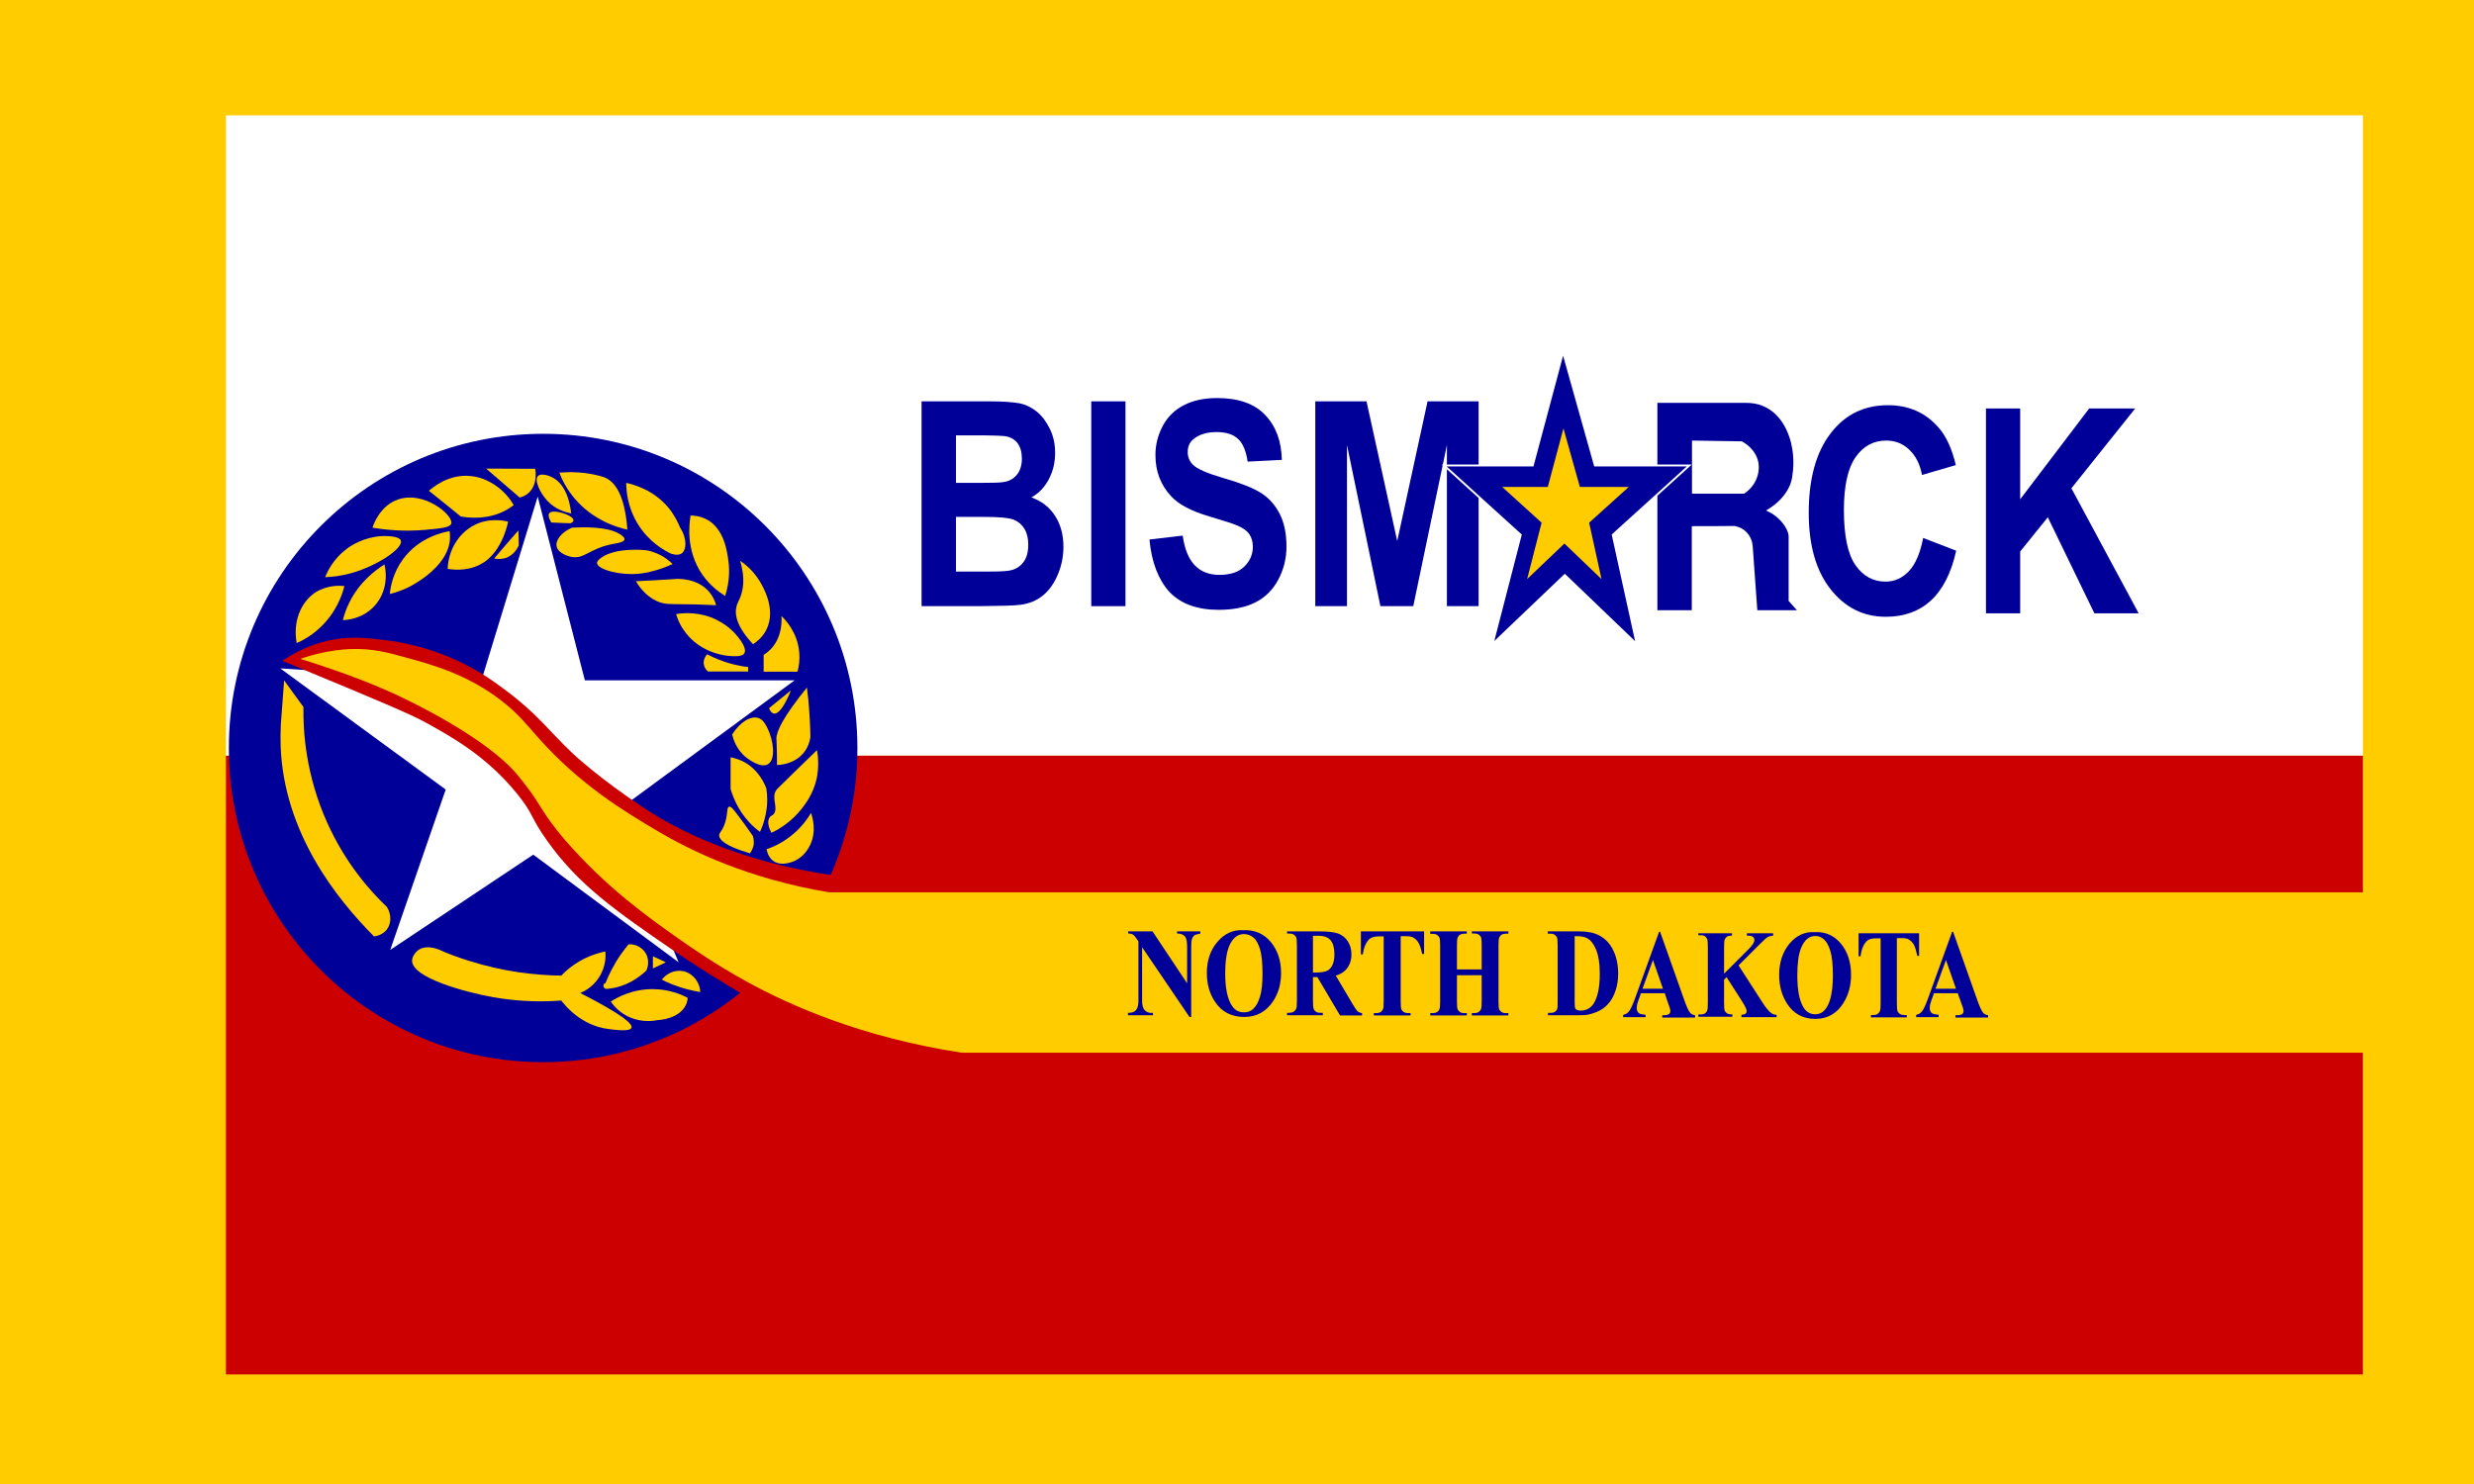
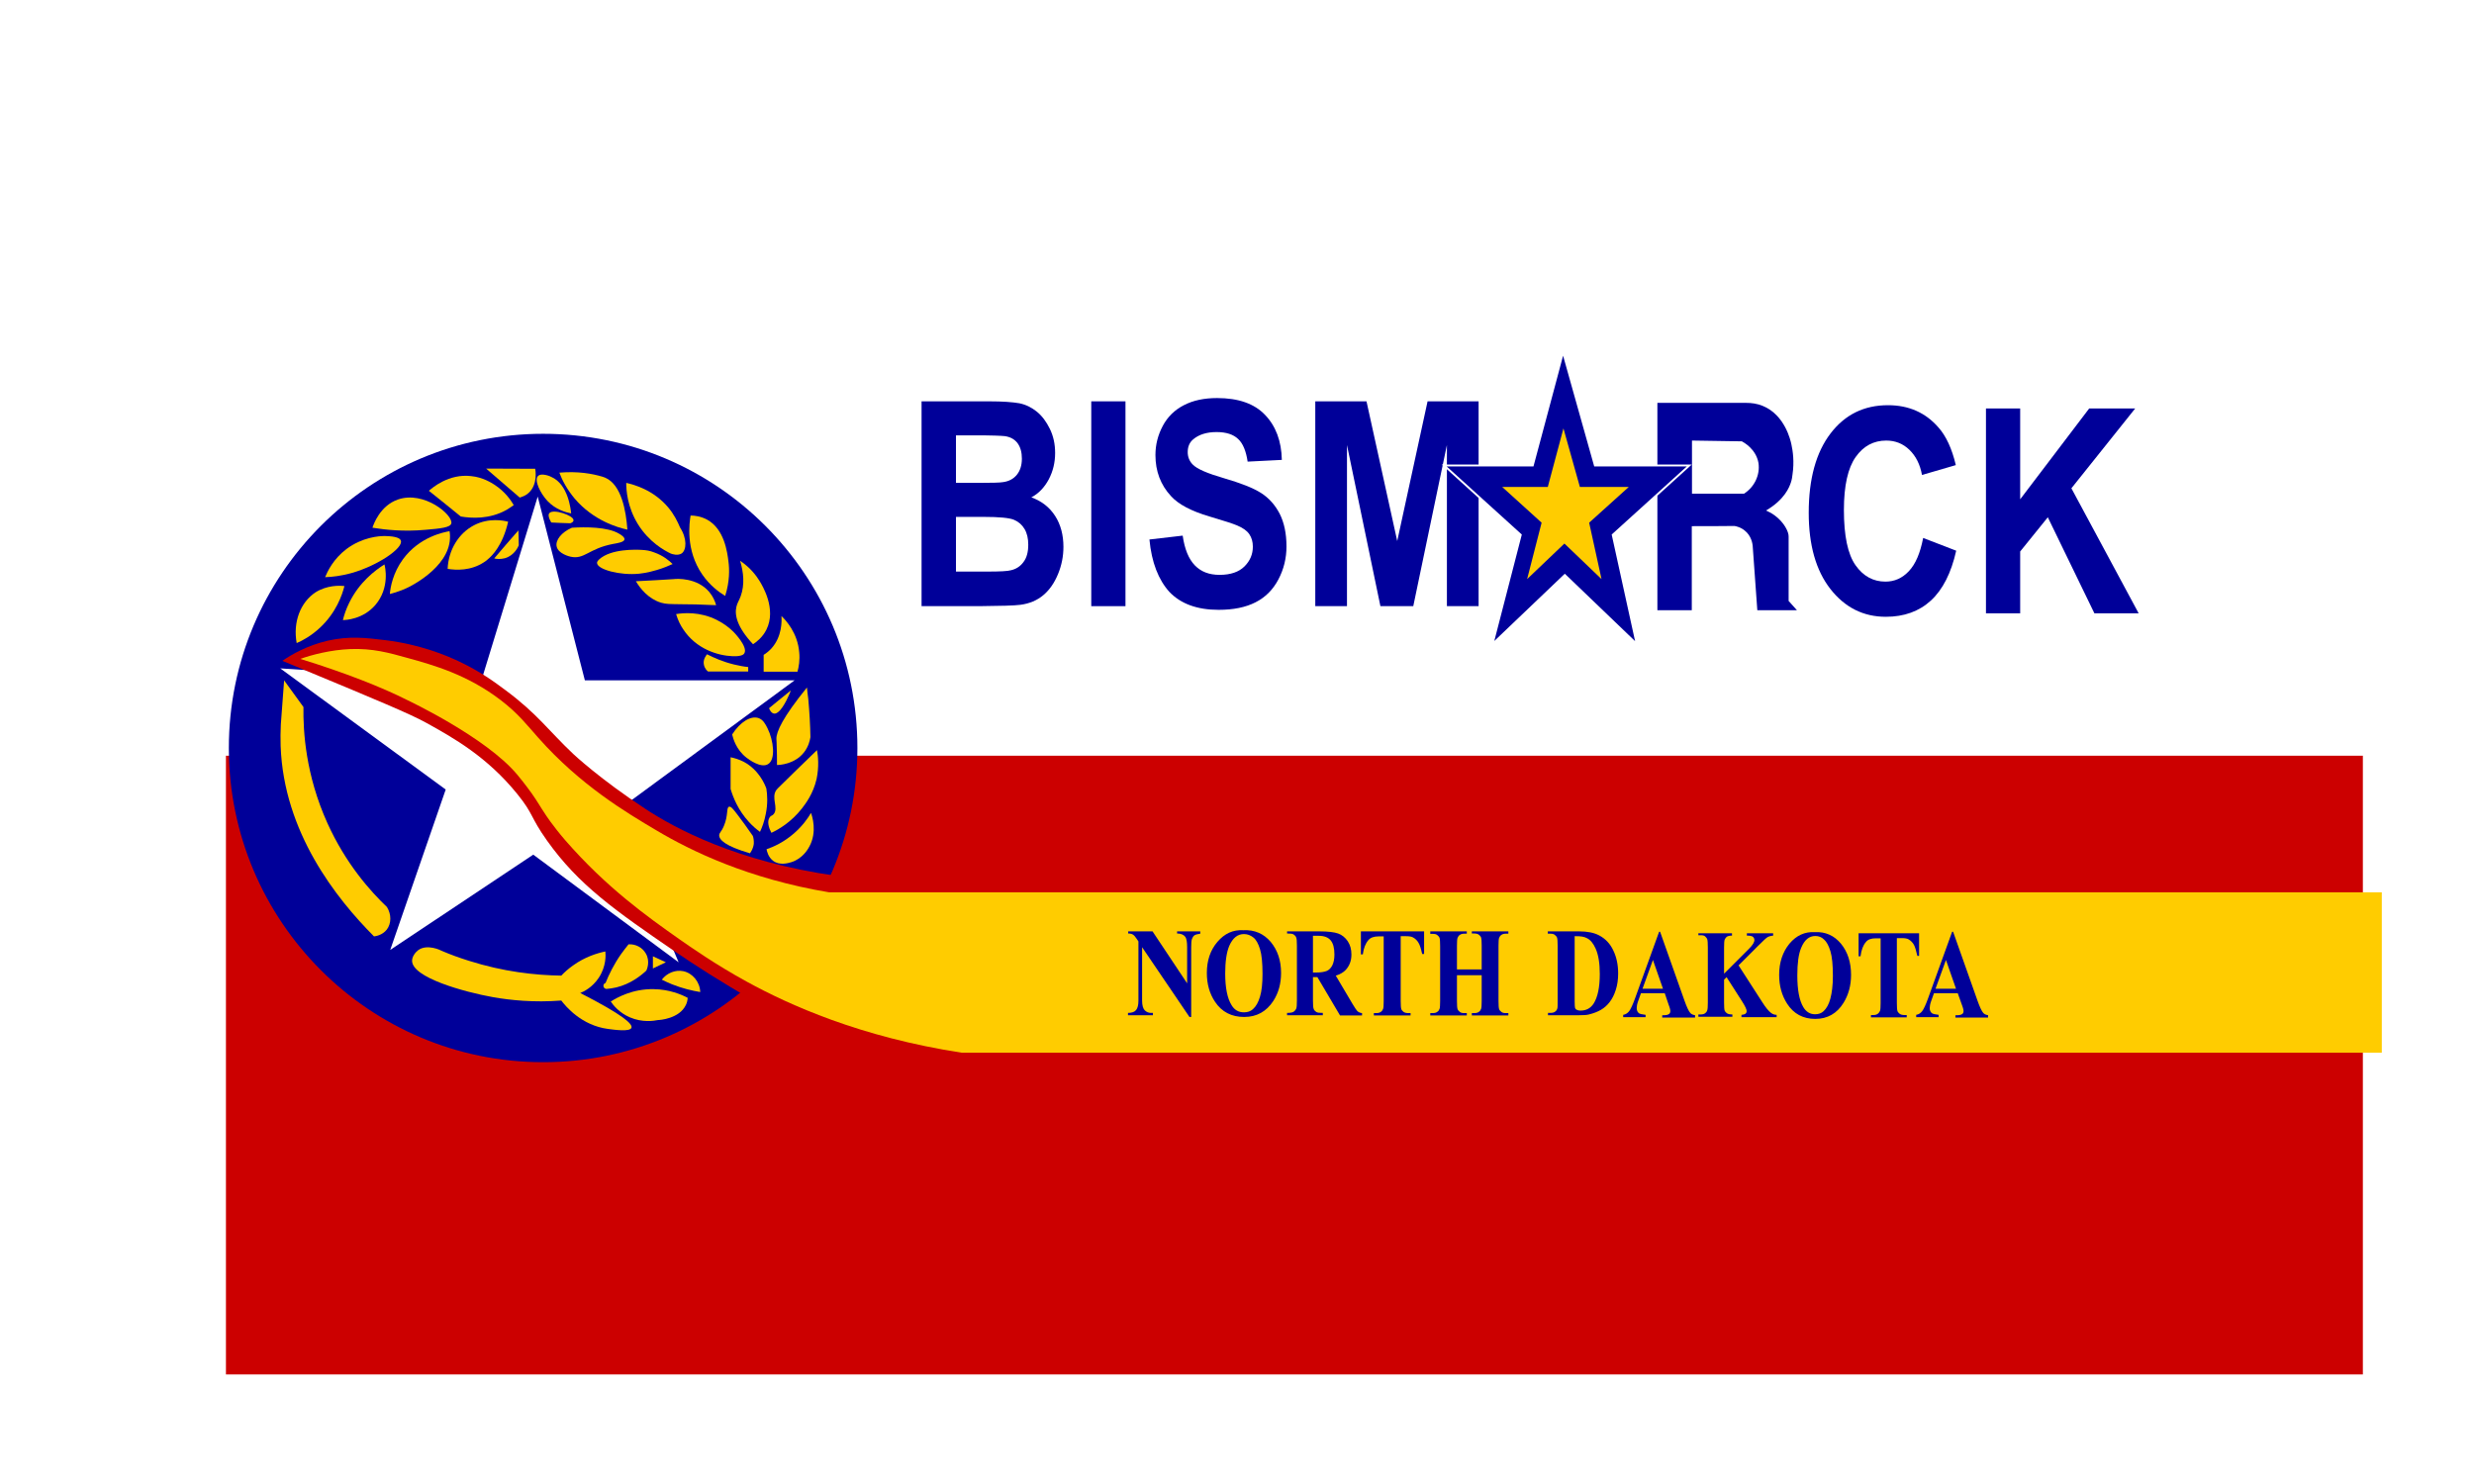
<svg xmlns="http://www.w3.org/2000/svg" version="1.1" id="Layer_1" x="0px" y="0px" viewBox="0 0 1280 768" style="enable-background:new 0 0 1280 768;" xml:space="preserve">
  <style type="text/css">
	.st0{fill:#FFCC00;}
	.st1{fill:#FFFFFF;}
	.st2{fill:#CC0000;}
	.st3{fill:#000099;}
	.st4{fill:#000099;stroke:#FFFFFF;stroke-miterlimit:10;}
</style>
-   <rect class="st0" width="1280" height="768" />
  <g>
    <rect x="116.9" y="59.7" class="st1" width="1105.6" height="331.4" />
    <rect x="116.9" y="391.1" class="st2" width="1105.6" height="320.2" />
  </g>
  <circle class="st3" cx="281" cy="387.1" r="162.6" />
  <polygon class="st1" points="145,345.9 248.9,352.7 278.2,257 302.6,352.1 411.1,352.1 318.3,420.3 351.1,498 275.9,442.3   201.9,491.6 230.6,408.6 " />
  <path class="st2" d="M432.9,453.3c-52.1-7.4-83.7-24.7-98.7-34.5c-23.7-15.5-37.6-28.6-37.6-28.6c-12.9-12.2-18.4-20.6-34.9-32.9  c-5.9-4.4-13.1-9.7-23.8-14.8c-6.9-3.3-20.5-9-38.5-11.2c-9.9-1.2-18.6-2.3-30,0.3c-10.5,2.5-18.4,7-23.3,10.4  c3,1.2,7.5,3.1,12.8,5.3c35.6,14.8,53.4,22.2,61.5,26.7c14.3,7.9,31.7,17.7,47.3,37c8.5,10.5,6.5,11.6,15.3,24  c16.4,23.1,35.4,36.3,66,57.3c10.1,6.9,24,15.9,41.2,25.7C404.6,496.3,418.7,474.8,432.9,453.3z" />
  <path class="st0" d="M155.4,341c5.5-2,15.6-4.7,25.9-5.1c11.4-0.4,19.6,1.8,29.9,4.7c13,3.6,30.5,8.5,47.7,21.6  c9.3,7.1,13.8,13.1,19.6,19.6c21.8,24.6,45.5,38.7,61.4,48.1c17.5,10.4,47.1,24.9,89.1,31.9c267.8,0,535.6,0,803.3,0  c0,27.7,0,55.3,0,83c-244.9,0-489.8,0-734.7,0c-52.7-8.1-89.6-24.9-111.1-36.7c-16.3-8.9-29.5-18.2-35.1-22.1  c-16.6-11.7-37.7-26.7-59-51.2c-6.7-7.8-10.2-13.3-10.2-13.3c-2.7-4-3.8-6.2-7.1-10.9c0,0-3.4-4.8-7.4-9.6  c-16.2-19.5-57-38.7-57-38.7C197.7,355.7,178.1,348,155.4,341z" />
  <path class="st0" d="M147,352.1c3.3,4.6,6.7,9.2,10,13.8c-0.2,12.5,1.1,35.1,12.4,60.1c9.5,21,22.2,35.2,30.8,43.4  c2.4,3.9,2.3,8.6-0.1,11.7c-2.3,2.9-5.7,3.4-6.6,3.5c-19.6-19.7-46.7-53.9-48.3-98.5c-0.1-3.8-0.1-7.5,0.1-11.2L147,352.1z" />
  <path class="st0" d="M228.6,492.1c-0.7-0.4-7.6-3.7-12.2-0.4c-1.6,1.2-3.2,3.4-3.2,5.5c0,8.7,26.6,16.1,42.1,18.9  c8.8,1.5,20.7,2.8,35.1,1.7c2.2,2.9,10.4,12.9,24.2,14.7c3.1,0.4,11.3,1.6,12.1-0.6c0.7-1.9-4-6.5-26.5-18c1.8-0.7,6.3-2.9,9.6-7.9  c3.9-5.9,3.6-11.8,3.4-13.6c-4.3,0.9-10.6,2.8-16.8,7.3c-2.4,1.7-4.4,3.5-6,5.2c-13.6-0.2-30-2-47.9-7.7  C237.7,495.7,233,494,228.6,492.1z" />
  <path class="st0" d="M313.3,508.7c1.8-4.5,4.3-9.6,8-14.9c1.3-1.8,2.6-3.5,3.9-5.1c3.7-0.2,7.1,1.6,8.9,4.7c2.5,4.2,0.5,8.5,0.3,8.9  c-3,2.8-8.2,6.9-15.5,8.7c-1.8,0.4-3.6,0.7-5.2,0.8c-0.9-0.1-1.6-0.9-1.5-1.7C312.2,509.5,312.6,508.9,313.3,508.7z" />
  <path class="st0" d="M340.4,527.9c0.9,0,11-0.7,14.4-7.7c0.5-1,0.9-2.2,1-3.8c-3.2-1.7-9.5-4.4-17.6-4.5c-11-0.2-19,4.4-22.2,6.4  c1.2,1.8,4.3,5.8,9.9,8.2C332.4,529.3,338.4,528.3,340.4,527.9z" />
  <path class="st0" d="M362.3,513.4c-4.3-0.7-9.3-1.9-14.6-4c-1.9-0.8-3.7-1.6-5.3-2.4c2.7-3.5,7-5.2,11.1-4.4  C358.3,503.6,362.1,508.1,362.3,513.4z" />
  <polygon class="st0" points="337.8,501.2 337.8,494.9 344.5,498 " />
  <g>
    <path class="st0" d="M178.2,303.3c-1.1,4.4-4.2,13.7-12.7,21.6c-4.3,4-8.7,6.5-12,7.9c-2-10.8,1.9-21.1,9.8-26.3   C169.3,302.8,175.6,303,178.2,303.3z" />
    <path class="st0" d="M198.9,292.1c-4.9,3.1-13,9.2-18.2,19.8c-1.6,3.2-2.6,6.2-3.3,9c1.5,0,10.4-0.4,16.8-7.8   C201.9,304.1,199.2,293,198.9,292.1z" />
    <path class="st0" d="M207.4,279.8c1.3,3.9-12,12.9-25.3,16.7c-5.6,1.6-10.5,2.1-13.9,2.2c1.2-2.9,4.2-9.4,11.1-14.6   c8.2-6.1,16.7-6.7,19.7-6.7C205.3,277.5,207.1,278.7,207.4,279.8z" />
    <path class="st0" d="M232.6,274.9c-2.9,0.5-15.6,2.9-24.1,14.5c-5.2,7.1-6.5,14.4-6.8,18c3.5-0.9,6.4-2,8.6-3   c1.4-0.6,21.8-10.4,22.5-25.7C232.9,276.9,232.7,275.5,232.6,274.9z" />
    <path class="st0" d="M262.9,270c-2.3-0.6-9.9-2.2-17.6,1.8c-8.1,4.2-13.3,12.9-13.7,22.6c4.4,0.7,12,1.1,18.9-3.5   c0.8-0.5,1.3-0.9,1.6-1.2C254.7,287.6,260.1,282.2,262.9,270z" />
    <path class="st0" d="M268.2,274.5c-4.2,4.8-8.4,9.6-12.5,14.5c1.1,0.3,3.2,0.5,5.5-0.1c4.9-1.4,6.9-5.9,7.2-6.7   C268.4,279.6,268.3,277.1,268.2,274.5z" />
    <path class="st0" d="M192.7,273.1c6.7,1.1,16.1,2.1,27.3,1.1c8.2-0.7,12.9-1.2,13.5-3.3c1.1-4.3-14.1-17.1-27.6-12.4   C196.6,261.7,193.2,271.5,192.7,273.1z" />
    <path class="st0" d="M221.9,254c5.5,4.4,11,8.8,16.5,13.3c5.3,0.9,14.8,1.6,23.8-3.5c1.3-0.8,2.5-1.6,3.6-2.4   c-1.4-2.4-4.4-6.9-9.9-10.5c-1.6-1-6-3.9-12.1-4.5C232.2,245,223.6,252.5,221.9,254z" />
    <path class="st0" d="M268.9,257.5c-5.8-5-11.6-10-17.4-15c8.5,0,16.9,0.1,25.4,0.1c0.1,0.6,1.5,8-3.4,12.5   C272,256.5,270.2,257.1,268.9,257.5z" />
    <path class="st0" d="M278.3,246.4c-2,2.2,1.2,8.8,4.9,12.8c4.3,4.6,9.7,6,12.3,6.5c-0.2-2-1.5-15.1-10.3-18.9   C285,246.6,280.1,244.5,278.3,246.4z" />
    <path class="st0" d="M324.6,274.1c-5.1-1.1-17.6-4.7-27.3-16.1c-4-4.8-6.5-9.6-7.9-13.4c9.6-0.8,16.9,0.5,22.3,2.1   c0.9,0.3,1.2,0.4,1.4,0.5C321.5,250.8,323.9,264.3,324.6,274.1z" />
    <path class="st0" d="M347.1,286.5c-3.2-1.5-11.3-5.9-17.1-15.3c-5.5-9-6-17.6-6-21.3c4,0.9,14.1,3.6,21.8,12.8   c3,3.6,4.8,7.3,6,10.2c3.8,5.9,3.4,11.7,0.9,13.5C350.7,287.7,347.9,286.8,347.1,286.5z" />
    <path class="st0" d="M295.1,270.8c-3.3-0.1-6.6-0.2-9.9-0.4c-1.5-2.6-1.6-4.1-1-4.8c1.9-2.5,12.7,1.2,12.5,3.6   C296.8,270,295.9,270.5,295.1,270.8z" />
    <path class="st0" d="M295.9,273.1c-5.5,2.4-8.6,6.5-7.9,9.7c0.8,3.8,6.7,5.2,7.2,5.3c7.2,1.6,9.3-4.2,22-6.6   c2.3-0.4,5.6-0.9,5.9-2.3c0.2-1.2-1.9-2.5-2.8-3C314.3,272.6,302.8,272.7,295.9,273.1z" />
    <path class="st0" d="M332.3,284.6c-3-0.2-16.2-0.7-22.3,4.9c-0.7,0.7-1.2,1.3-1.1,1.9c0.2,3.3,11.8,6.5,21.8,5.5   c4.1-0.4,8-1.6,9.1-1.9c3.4-1,6.2-2.2,8.2-3.1c-1.7-1.7-4.9-4.4-9.5-6C336.3,285,334.1,284.7,332.3,284.6z" />
    <path class="st0" d="M348.6,299.7c-6.5,0.4-13,0.8-19.6,1.1c2.3,3.9,6.5,9.1,13,11.1c2.7,0.8,4.6,0.7,10.1,0.8   c4.3,0,10.6,0.1,18.4,0.5c-0.5-2-1.6-4.5-3.5-6.8C360.6,298.8,350,299.5,348.6,299.7z" />
    <path class="st0" d="M357.3,266.8c-0.6,3.5-2.8,17.8,6.1,30.6c3.9,5.6,8.5,9,11.8,11c2.4-7.6,2.2-13.9,1.7-17.7   c-0.6-4.9-2.1-16.9-11.1-21.8C362.6,267.2,359.5,266.8,357.3,266.8z" />
    <path class="st0" d="M382.9,290.2c1.8,5.9,2.5,12.3,0.3,18.4c-0.9,2.4-1.7,3.3-2.2,5.4c-1,4.3,0.3,10.5,8.6,19.4   c1.8-1.2,4.9-3.5,6.9-7.5c5.4-10.7-2.1-22.9-3.5-25.2C391.4,298.1,388.4,293.9,382.9,290.2z" />
    <path class="st0" d="M404.3,318.8c0.2,2.5,0.4,10.6-5.2,16.8c-1.3,1.4-2.7,2.5-4,3.3c0,2.9,0,5.8,0,8.7c5.8,0,11.7,0,17.5,0   c0.7-2.5,1.3-6,0.9-10C412.7,327.5,406.5,320.9,404.3,318.8z" />
    <path class="st0" d="M365.8,338.6c3.7,1.9,8.3,3.9,14,5.3c2.6,0.6,5,1.1,7.3,1.3c0,0.8,0,1.6,0,2.3c-6.9,0-13.9,0-20.8,0   c-0.5-0.4-1.7-1.5-2.1-3.4C363.5,341.2,365.6,338.9,365.8,338.6z" />
    <path class="st0" d="M379,339.6c-7.6-0.3-18.8-3.7-25.5-13.9c-1.3-1.9-2.7-4.5-3.7-7.9c3.7-0.6,12.2-1.4,21,3   c3.8,1.9,6.7,4.2,8.7,6.2c0.3,0.3,7.6,7.8,5.6,11.1C384.9,338.5,384,339.8,379,339.6z" />
    <path class="st0" d="M409.2,357.3c-3.8,3.1-7.6,6.1-11.3,9.2c0.1,0.4,1,2.6,2.6,2.8c0.3,0,1,0.1,2.1-0.8   C405.6,366.2,408.6,358.9,409.2,357.3z" />
    <path class="st0" d="M417.5,355.8c-12.5,15.4-15.9,22.9-15.8,26.6c0,0.1,0,0.8,0.1,1.9c0.2,4.8,0.2,8.7,0.2,11.6   c1.2,0,9.2-0.3,14.1-6.7c2.2-2.9,2.9-5.9,3.2-7.7c-0.1-6.3-0.5-12.9-1.1-19.7C417.9,359.8,417.7,357.8,417.5,355.8z" />
    <path class="st0" d="M397.3,395.5c4.2-2.4,2.9-12.4-0.2-18.6c-1.1-2.2-2.3-4.5-4.7-5.3c-3.9-1.3-9.4,1.9-13.6,8.5   c0.5,2.1,2.1,7.9,7.4,12C387.2,392.9,393.6,397.7,397.3,395.5z" />
    <path class="st0" d="M396.5,408.1c-0.9-2.5-4-9.7-11.6-13.8c-2.5-1.3-4.9-2-6.9-2.4c0,5.5,0,11,0,16.4c1.3,4.4,3.9,11,9.5,17.1   c1.9,2.1,3.9,3.8,5.7,5.1c1.1-2.3,2.3-5.5,3-9.3C397.3,415.9,397,411.2,396.5,408.1z" />
    <path class="st0" d="M389.5,432.6c-3-4.4-5.7-8-7.8-10.8c-2.3-3-3.5-4.6-4.5-4.3c-1.5,0.4-0.3,4.4-2.7,10c-1.3,3.1-2.4,3.4-2.4,4.8   c0,2.3,3,5.5,15.9,9.3c0.6-0.8,1.7-2.5,2-4.9C390.1,434.9,389.8,433.4,389.5,432.6z" />
    <path class="st0" d="M422.7,388.2c-6,5.8-16.2,15.7-20.2,19.7c-0.3,0.3-0.5,0.5-0.8,0.9c-2.9,4,1.2,9.3-1.4,12.5   c-0.8,1-1.4,0.6-2.1,1.7c-1.5,2.2-0.4,5.5,0.9,8c3.9-1.8,10.3-5.6,15.8-12.6c1.9-2.5,5.8-7.5,7.6-15.3   C423.8,396.8,423.3,391.4,422.7,388.2z" />
    <path class="st0" d="M419.6,420.7c-1.7,2.9-4.4,6.7-8.6,10.4c-5.4,4.8-10.9,7.2-14.4,8.4c0.2,1,0.8,4,3.4,6   c3.4,2.5,7.7,1.2,9.4,0.7c5.8-1.8,8.6-6.7,9.3-8C423,430.4,420.1,422.1,419.6,420.7z" />
  </g>
  <g>
    <g>
      <path class="st3" d="M476.9,207.7h35c6.9,0,12.1,0.4,15.5,1c3.4,0.7,6.4,2.2,9.1,4.4c2.7,2.2,4.9,5.2,6.7,8.9    c1.8,3.7,2.7,7.8,2.7,12.4c0,5-1.1,9.5-3.3,13.7c-2.2,4.1-5.2,7.3-9,9.3c5.3,1.9,9.4,5.1,12.3,9.6c2.9,4.5,4.3,9.9,4.3,16    c0,4.8-0.9,9.5-2.8,14.1c-1.9,4.6-4.4,8.2-7.6,10.9c-3.2,2.7-7.2,4.4-11.9,5c-2.9,0.4-10.1,0.6-21.3,0.7h-29.8V207.7z     M494.6,225.4v24.5h11.6c6.9,0,11.2-0.1,12.8-0.4c3-0.4,5.4-1.7,7.1-3.8c1.7-2.1,2.6-4.9,2.6-8.3c0-3.3-0.7-5.9-2.2-8    c-1.5-2-3.7-3.3-6.7-3.7c-1.8-0.2-6.8-0.4-15.1-0.4H494.6z M494.6,267.5v28.3h16.4c6.4,0,10.4-0.2,12.1-0.7c2.6-0.6,4.8-2,6.4-4.2    c1.7-2.2,2.5-5.2,2.5-9c0-3.2-0.6-5.9-1.9-8.1c-1.3-2.2-3.1-3.8-5.5-4.8c-2.4-1-7.6-1.5-15.7-1.5H494.6z" />
      <path class="st3" d="M564.6,313.7v-106h17.7v106H564.6z" />
      <path class="st3" d="M594.7,279.2l17.2-2c1,7,3.1,12.1,6.3,15.4c3.2,3.3,7.4,4.9,12.8,4.9c5.7,0,10-1.5,12.9-4.4    c2.9-2.9,4.3-6.3,4.3-10.2c0-2.5-0.6-4.6-1.8-6.4c-1.2-1.8-3.3-3.3-6.4-4.6c-2.1-0.9-6.8-2.4-14.2-4.6    c-9.5-2.8-16.1-6.3-19.9-10.5c-5.4-5.8-8.1-12.9-8.1-21.3c0-5.4,1.3-10.4,3.8-15.1c2.5-4.7,6.2-8.3,10.9-10.7    c4.8-2.5,10.5-3.7,17.2-3.7c11,0,19.3,2.9,24.8,8.7c5.6,5.8,8.5,13.6,8.7,23.3l-17.7,0.9c-0.8-5.4-2.4-9.4-4.9-11.7    c-2.5-2.4-6.2-3.6-11.2-3.6c-5.1,0-9.2,1.3-12.1,3.8c-1.9,1.6-2.8,3.8-2.8,6.6c0,2.5,0.9,4.7,2.6,6.4c2.2,2.3,7.6,4.6,16.2,7.1    c8.6,2.5,15,5,19.1,7.6c4.1,2.6,7.3,6.2,9.7,10.8c2.3,4.6,3.5,10.2,3.5,16.9c0,6.1-1.4,11.8-4.2,17.1c-2.8,5.3-6.7,9.2-11.8,11.8    c-5.1,2.6-11.4,3.9-19.1,3.9c-11.1,0-19.6-3.1-25.5-9.3C599.4,300.1,595.8,291.1,594.7,279.2z" />
      <path class="st3" d="M680.5,313.7v-106h26.5l15.9,72.3l15.7-72.3H765v106h-16.4v-83.4l-17.4,83.4h-17l-17.3-83.4v83.4H680.5z" />
    </g>
  </g>
  <g>
    <g>
      <path class="st3" d="M995,278.4l17.1,6.6c-2.6,11.6-7,20.2-13.1,25.8c-6.1,5.6-13.9,8.4-23.3,8.4c-11.6,0-21.2-4.8-28.7-14.4    c-7.5-9.6-11.2-22.8-11.2-39.4c0-17.6,3.8-31.3,11.3-41.1s17.4-14.6,29.7-14.6c10.7,0,19.4,3.8,26.1,11.5c4,4.5,7,11,9,19.5    l-17.5,5.1c-1-5.5-3.2-9.8-6.5-13c-3.3-3.2-7.3-4.8-12-4.8c-6.5,0-11.8,2.8-15.8,8.5c-4,5.6-6.1,14.8-6.1,27.4    c0,13.4,2,22.9,6,28.6c4,5.7,9.2,8.5,15.5,8.5c4.7,0,8.7-1.8,12.1-5.4C991.1,291.9,993.5,286.2,995,278.4z" />
      <path class="st3" d="M1027.5,317.4v-106h17.7v47l35.7-47h23.8l-33,41.3l34.8,64.7h-22.9l-24.1-49.7l-14.3,17.7v32H1027.5z" />
    </g>
  </g>
  <path class="st3" d="M925.4,311c0-11.1,0-22.2,0-33.3c0.1-2.5-2.4-7.5-7.4-11.1c-1.5-1.1-3-1.8-4.3-2.4c9.6-5.6,12.1-12.1,12.9-14.6  c0.5-1.5,0.7-3,0.8-4c1-6.6,0.2-12.2-0.6-15.8c-0.4-1.8-3.3-15-14.7-19.7c-3.1-1.3-6.1-1.6-8.5-1.6h-46.1v107.3h17.8v-43.5  c7.4,0,14.7,0,22.1-0.1c1.1,0.2,3.2,0.7,5.2,2.3c3.6,2.8,4.1,7,4.2,7.9c0.8,11.1,1.6,22.2,2.4,33.4c6.8,0,13.7,0,20.5,0  C928.3,314.2,926.8,312.6,925.4,311z M902.3,255.5c-9,0-18,0-26.9,0c0-9.2,0-18.3,0-27.5c8.6,0.1,17.2,0.3,25.8,0.4  c0.7,0.4,7.3,3.8,8.6,11.2C910.7,245.7,907.8,252,902.3,255.5z" />
  <polygon class="st4" points="786.8,276.8 772.2,333.3 809.6,297.6 846.8,333.3 834.4,276.8 874,240.9 825.2,240.9 808.7,182.2   793,240.9 747.2,240.9 " />
  <polygon class="st0" points="797.6,270.5 790.1,299.7 809.4,281.3 828.6,299.7 822.2,270.5 842.7,252 817.4,252 808.9,221.7   800.8,252 777.2,252 " />
  <g>
    <g>
      <g>
        <g>
          <path class="st3" d="M596.3,482l17.9,26.9v-18.7c0-2.6-0.3-4.4-0.9-5.3c-0.9-1.2-2.3-1.8-4.3-1.8V482h12v1.2      c-1.5,0.2-2.6,0.5-3.1,0.9s-0.9,1-1.2,1.8c-0.3,0.8-0.4,2.3-0.4,4.3v36.1h-0.9l-24.5-36.1v27.6c0,2.5,0.5,4.2,1.4,5.1      c1,0.9,2,1.3,3.3,1.3h0.9v1.2h-12.9v-1.2c2,0,3.4-0.5,4.2-1.5s1.2-2.6,1.2-4.9v-30.6l-0.8-1.2c-0.8-1.2-1.4-1.9-2-2.3      c-0.6-0.4-1.4-0.6-2.5-0.6V482H596.3z" />
          <path class="st3" d="M643.3,481.4c5.8-0.3,10.5,1.8,14.1,6c3.6,4.3,5.4,9.7,5.4,16.1c0,5.5-1.3,10.3-4,14.5      c-3.6,5.5-8.6,8.3-15.1,8.3c-6.5,0-11.6-2.6-15.1-7.9c-2.8-4.2-4.2-9.1-4.2-14.9c0-6.4,1.8-11.8,5.5-16.1      S637.9,481.1,643.3,481.4z M643.6,483.4c-3.3,0-5.8,2-7.6,6.1c-1.4,3.3-2.1,8.1-2.1,14.3c0,7.4,1.1,12.9,3.3,16.4      c1.5,2.5,3.6,3.7,6.4,3.7c1.8,0,3.4-0.5,4.6-1.6c1.6-1.4,2.8-3.5,3.7-6.5c0.9-3,1.3-6.9,1.3-11.7c0-5.7-0.4-10-1.3-12.9      s-2-4.9-3.4-6C647,484,645.4,483.4,643.6,483.4z" />
          <path class="st3" d="M679.3,505.6v12.2c0,2.3,0.1,3.8,0.4,4.4c0.2,0.6,0.7,1.1,1.3,1.5c0.6,0.4,1.7,0.5,3.4,0.5v1.2h-18.5v-1.2      c1.7,0,2.8-0.2,3.4-0.6c0.6-0.4,1-0.9,1.3-1.5s0.4-2.1,0.4-4.4v-28.2c0-2.3-0.1-3.8-0.4-4.4c-0.2-0.6-0.7-1.1-1.3-1.5      c-0.6-0.4-1.7-0.5-3.4-0.5V482h16.8c4.4,0,7.6,0.4,9.6,1.1c2,0.7,3.7,2.1,5,4c1.3,2,1.9,4.2,1.9,6.9c0,3.2-1,5.8-2.9,7.9      c-1.2,1.3-2.9,2.3-5.2,3l8.7,14.7c1.1,1.9,2,3.1,2.4,3.6c0.7,0.7,1.6,1,2.5,1.1v1.2h-11.4l-11.7-19.8H679.3z M679.3,484.3v19      h1.5c2.5,0,4.3-0.3,5.6-0.8c1.2-0.5,2.2-1.5,2.9-2.9c0.7-1.4,1.1-3.3,1.1-5.6c0-3.3-0.6-5.7-1.9-7.3c-1.3-1.6-3.4-2.4-6.2-2.4      H679.3z" />
          <path class="st3" d="M736.8,482v11.7h-1c-0.6-2.7-1.2-4.7-1.9-5.8c-0.7-1.2-1.6-2.1-2.9-2.8c-0.7-0.4-1.9-0.6-3.6-0.6h-2.7V518      c0,2.2,0.1,3.6,0.3,4.2c0.2,0.6,0.6,1,1.2,1.5c0.6,0.4,1.4,0.6,2.4,0.6h1.2v1.2h-19v-1.2h1.2c1.1,0,1.9-0.2,2.5-0.7      c0.5-0.3,0.8-0.8,1.1-1.5c0.2-0.5,0.3-1.9,0.3-4v-33.5h-2.6c-2.4,0-4.2,0.6-5.3,1.9c-1.5,1.7-2.5,4.2-2.9,7.4h-1V482H736.8z" />
          <path class="st3" d="M753.8,504.5V518c0,2.2,0.1,3.6,0.3,4.2c0.2,0.6,0.6,1,1.2,1.5s1.4,0.6,2.4,0.6h1.2v1.2H740v-1.2h1.2      c1.1,0,1.9-0.2,2.5-0.7c0.5-0.3,0.8-0.8,1.1-1.5c0.2-0.5,0.3-1.9,0.3-4v-28.5c0-2.2-0.1-3.6-0.3-4.2c-0.2-0.6-0.6-1-1.2-1.5      s-1.4-0.6-2.4-0.6H740V482h18.9v1.2h-1.2c-1.1,0-1.9,0.2-2.5,0.7c-0.5,0.3-0.8,0.8-1.1,1.5c-0.2,0.5-0.3,1.9-0.3,4v12.3h12.8      v-12.3c0-2.2-0.1-3.6-0.3-4.2c-0.2-0.6-0.6-1-1.2-1.5c-0.6-0.4-1.4-0.6-2.4-0.6h-1.2V482h18.9v1.2h-1.2c-1.1,0-1.9,0.2-2.5,0.7      c-0.5,0.3-0.8,0.8-1.1,1.5c-0.2,0.5-0.3,1.9-0.3,4V518c0,2.2,0.1,3.6,0.3,4.2c0.2,0.6,0.6,1,1.2,1.5s1.4,0.6,2.4,0.6h1.2v1.2      h-18.9v-1.2h1.2c1.1,0,1.9-0.2,2.5-0.7c0.5-0.3,0.8-0.8,1.1-1.5c0.2-0.5,0.3-1.9,0.3-4v-13.4H753.8z" />
        </g>
      </g>
      <g>
        <g>
          <path class="st3" d="M800.9,525.4v-1.2h1.2c1,0,1.9-0.2,2.4-0.6c0.6-0.4,1-0.9,1.2-1.6c0.2-0.4,0.2-1.8,0.2-4v-28.5      c0-2.2-0.1-3.6-0.3-4.2c-0.2-0.6-0.6-1-1.2-1.5s-1.4-0.6-2.4-0.6h-1.2V482h16.2c4.3,0,7.8,0.7,10.4,2.1c3.2,1.7,5.7,4.3,7.3,7.8      c1.7,3.5,2.5,7.5,2.5,11.9c0,3.1-0.4,5.9-1.2,8.4c-0.8,2.6-1.9,4.7-3.2,6.4c-1.3,1.7-2.8,3-4.5,4s-3.8,1.8-6.2,2.4      c-1.1,0.3-2.8,0.4-5.1,0.4H800.9z M814.7,484.5v33.8c0,1.8,0.1,2.9,0.2,3.3s0.4,0.7,0.7,0.9c0.5,0.3,1.2,0.5,2.1,0.5      c3,0,5.2-1.2,6.8-3.6c2.1-3.3,3.2-8.4,3.2-15.3c0-5.6-0.7-10-2.2-13.3c-1.2-2.6-2.6-4.4-4.5-5.3      C819.8,484.8,817.7,484.4,814.7,484.5z" />
        </g>
      </g>
      <g>
        <g>
          <path class="st3" d="M861.3,514H849l-1.5,4.2c-0.5,1.4-0.7,2.6-0.7,3.5c0,1.2,0.4,2.1,1.2,2.7c0.5,0.3,1.6,0.6,3.4,0.8v1.2      h-11.6v-1.2c1.3-0.2,2.3-0.9,3.1-1.9c0.8-1.1,1.8-3.2,3-6.5l12.5-34.6h0.5l12.6,35.6c1.2,3.4,2.2,5.5,3,6.4      c0.6,0.7,1.4,1,2.5,1.2v1.2H860v-1.2h0.7c1.4,0,2.3-0.2,2.9-0.7c0.4-0.3,0.6-0.8,0.6-1.5c0-0.4-0.1-0.8-0.2-1.2      c0-0.2-0.3-1-0.8-2.4L861.3,514z M860.4,511.7l-5.2-14.9l-5.4,14.9H860.4z" />
          <path class="st3" d="M899.5,499.6l12.3,19.1c1.7,2.7,3.2,4.5,4.5,5.5c0.9,0.7,1.9,1,2.9,1v1.2h-18.2v-1.2      c1.2-0.1,1.9-0.4,2.2-0.7c0.3-0.3,0.5-0.7,0.5-1.2c0-0.9-0.8-2.6-2.4-5.1l-8-12.5l-1.3,1.3v11.8c0,2.3,0.1,3.7,0.3,4.2      s0.6,1,1.2,1.4c0.6,0.4,1.5,0.6,2.8,0.6v1.2h-17.6v-1.2h1.2c1,0,1.8-0.2,2.4-0.7c0.4-0.3,0.8-0.8,1-1.5c0.2-0.5,0.3-1.9,0.3-4      v-28.5c0-2.2-0.1-3.6-0.3-4.2s-0.6-1-1.1-1.5s-1.4-0.6-2.3-0.6h-1.2V483h17.4v1.2c-1.2,0-2.1,0.2-2.7,0.6      c-0.4,0.3-0.8,0.8-1.1,1.5c-0.2,0.5-0.3,1.9-0.3,4.1v13.5l13-13c1.8-1.8,2.7-3.3,2.7-4.4c0-0.8-0.4-1.5-1.1-1.9      c-0.4-0.2-1.3-0.4-2.8-0.4V483h13.6v1.2c-1.2,0.1-2.2,0.4-2.9,0.8c-0.7,0.4-2.3,1.9-4.8,4.4L899.5,499.6z" />
          <path class="st3" d="M938.9,482.4c5.6-0.3,10.1,1.8,13.6,6c3.5,4.3,5.2,9.7,5.2,16.1c0,5.5-1.3,10.3-3.9,14.5      c-3.4,5.5-8.3,8.3-14.6,8.3c-6.3,0-11.2-2.6-14.6-7.9c-2.7-4.2-4.1-9.1-4.1-14.9c0-6.4,1.8-11.8,5.3-16.1      C929.4,484.1,933.8,482.1,938.9,482.4z M939.2,484.4c-3.2,0-5.6,2-7.3,6.1c-1.4,3.3-2,8.1-2,14.3c0,7.4,1,12.9,3.1,16.4      c1.5,2.5,3.5,3.7,6.1,3.7c1.8,0,3.2-0.5,4.4-1.6c1.5-1.4,2.7-3.5,3.5-6.5c0.8-3,1.3-6.9,1.3-11.7c0-5.7-0.4-10-1.3-12.9      s-2-4.9-3.3-6C942.5,485,941,484.4,939.2,484.4z" />
          <path class="st3" d="M992.9,483v11.7H992c-0.6-2.7-1.2-4.7-1.8-5.8c-0.7-1.2-1.6-2.1-2.8-2.8c-0.7-0.4-1.8-0.6-3.4-0.6h-2.6      v33.5c0,2.2,0.1,3.6,0.3,4.2c0.2,0.6,0.6,1,1.2,1.5c0.6,0.4,1.4,0.6,2.4,0.6h1.2v1.2H968v-1.2h1.2c1,0,1.8-0.2,2.4-0.7      c0.4-0.3,0.8-0.8,1.1-1.5c0.2-0.5,0.3-1.9,0.3-4v-33.5h-2.5c-2.4,0-4.1,0.6-5.1,1.9c-1.5,1.7-2.4,4.2-2.8,7.4h-1V483H992.9z" />
          <path class="st3" d="M1012.9,514h-12.3l-1.5,4.2c-0.5,1.4-0.7,2.6-0.7,3.5c0,1.2,0.4,2.1,1.2,2.7c0.5,0.3,1.6,0.6,3.4,0.8v1.2      h-11.6v-1.2c1.3-0.2,2.3-0.9,3.1-1.9c0.8-1.1,1.8-3.2,3-6.5l12.5-34.6h0.5l12.6,35.6c1.2,3.4,2.2,5.5,3,6.4      c0.6,0.7,1.4,1,2.5,1.2v1.2h-16.9v-1.2h0.7c1.4,0,2.3-0.2,2.9-0.7c0.4-0.3,0.6-0.8,0.6-1.5c0-0.4-0.1-0.8-0.2-1.2      c0-0.2-0.3-1-0.8-2.4L1012.9,514z M1012,511.7l-5.2-14.9l-5.4,14.9H1012z" />
        </g>
      </g>
    </g>
  </g>
</svg>